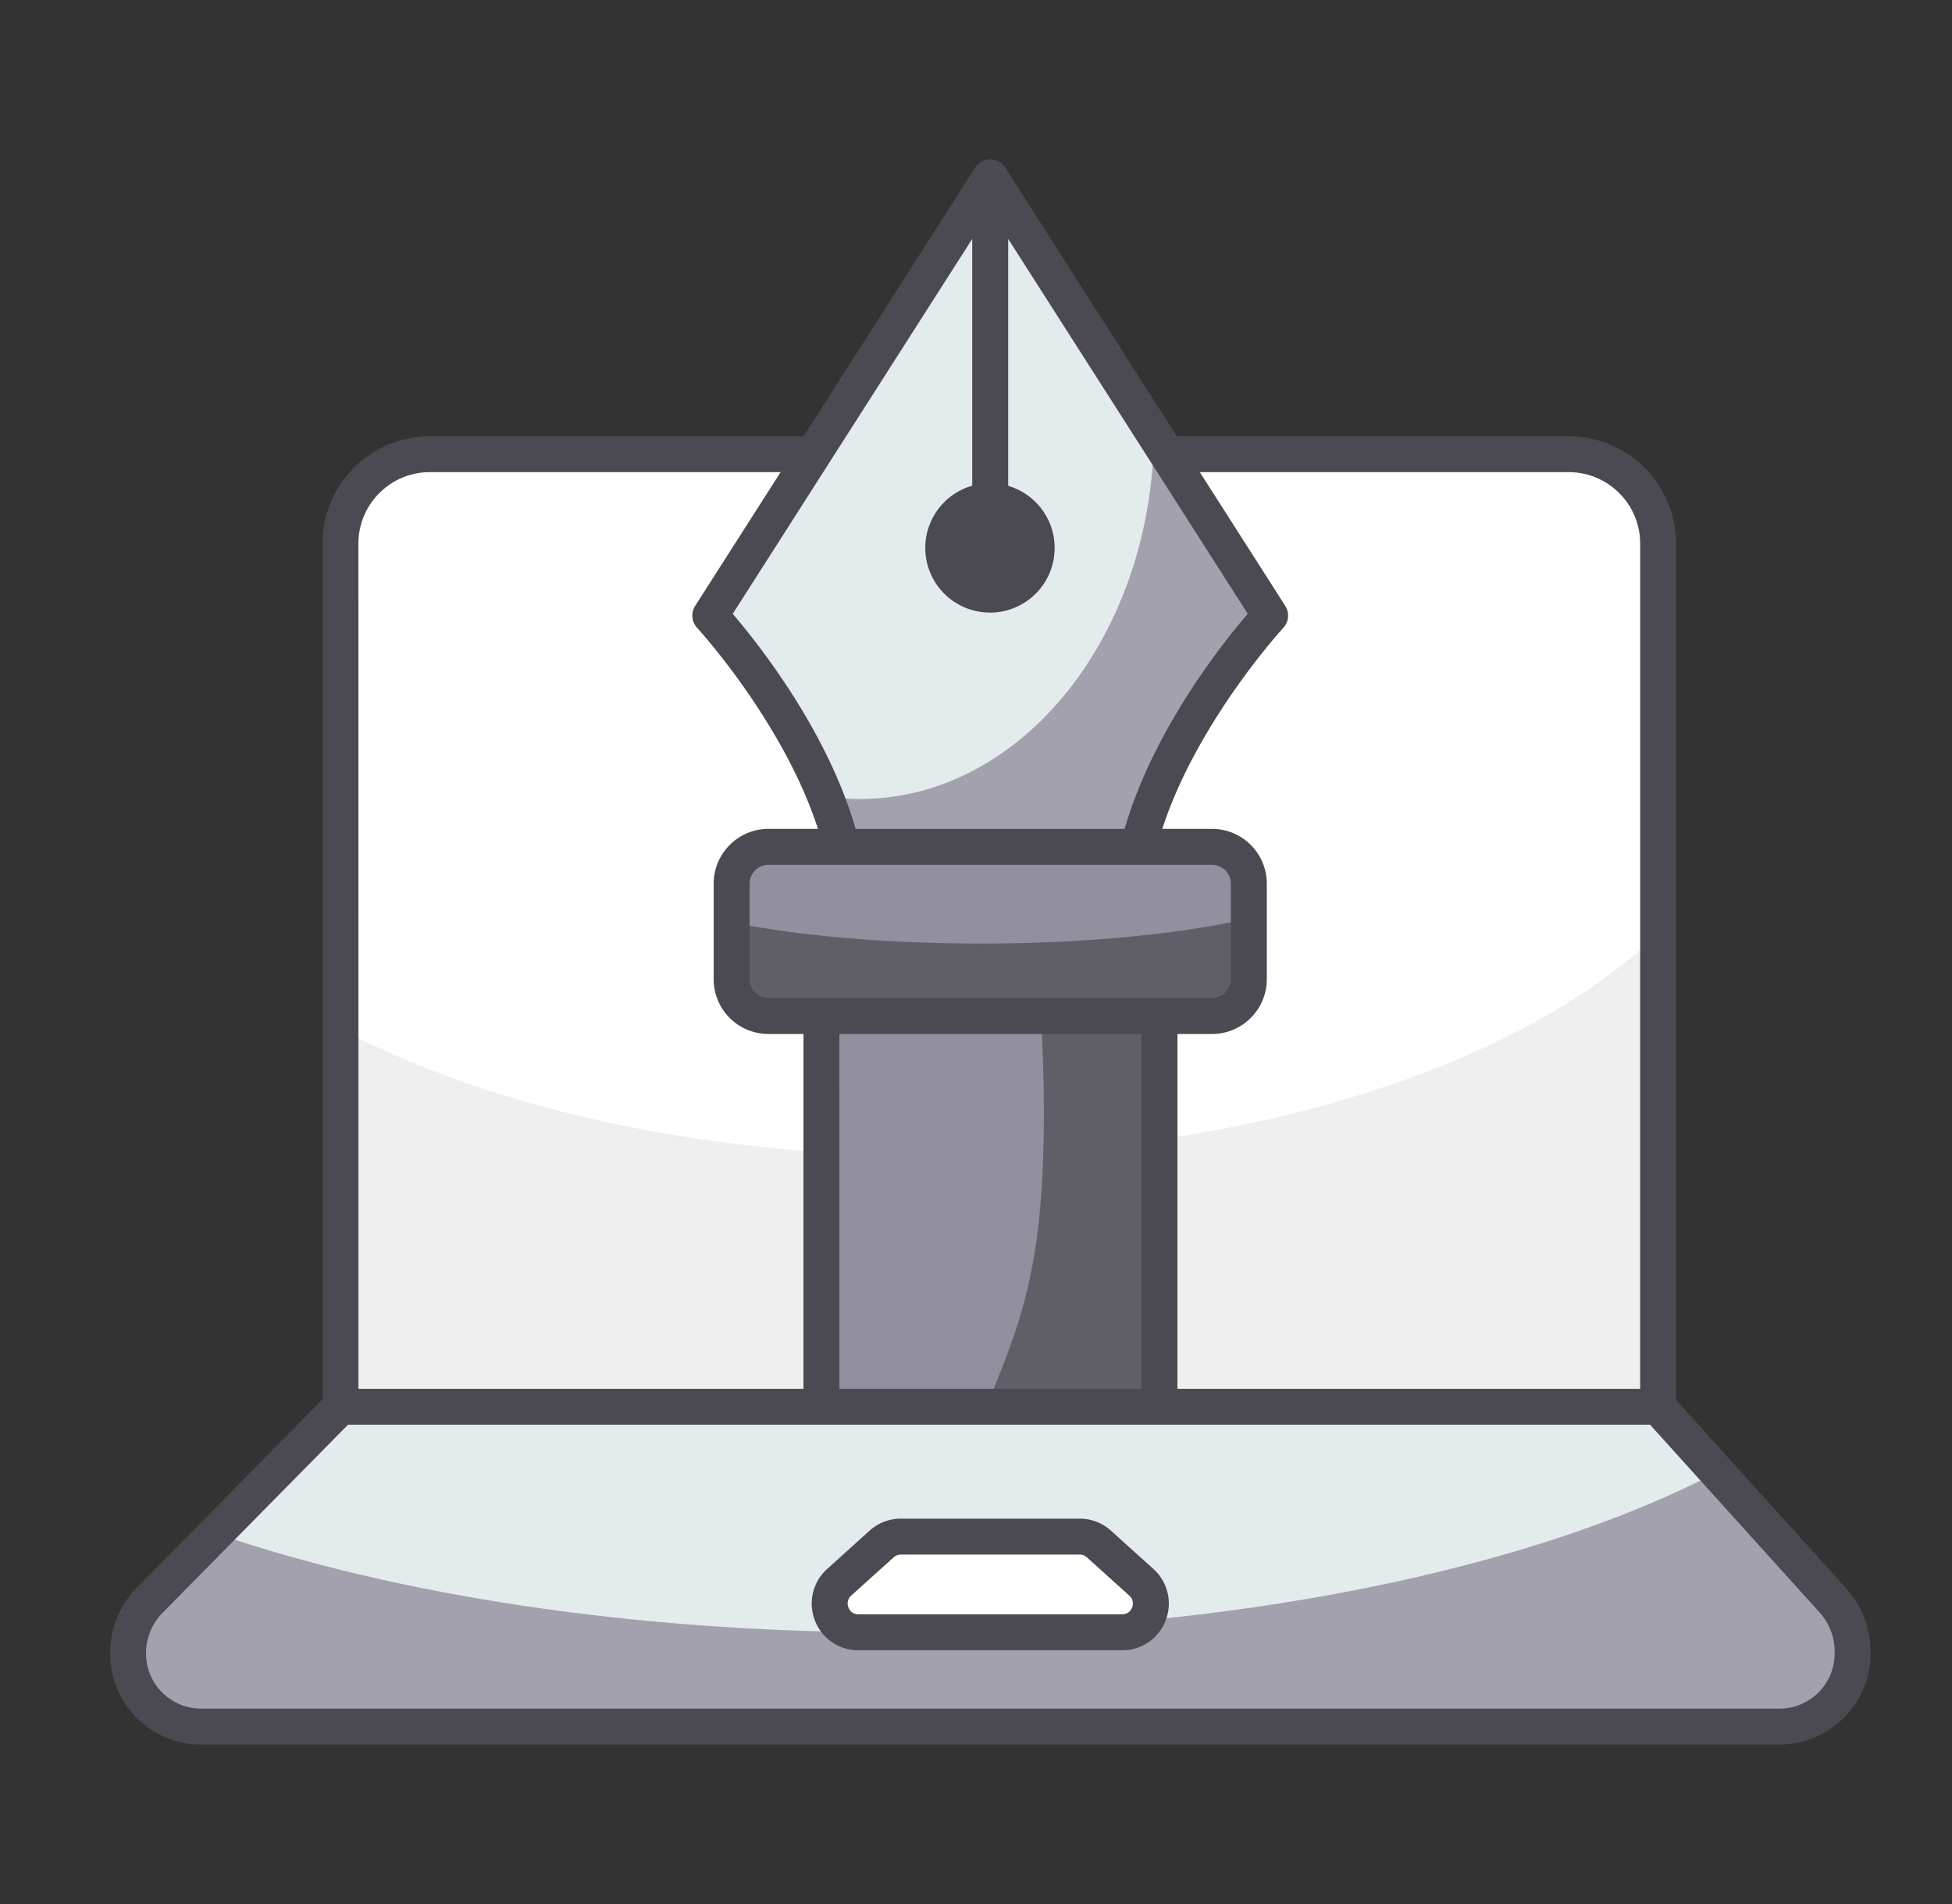
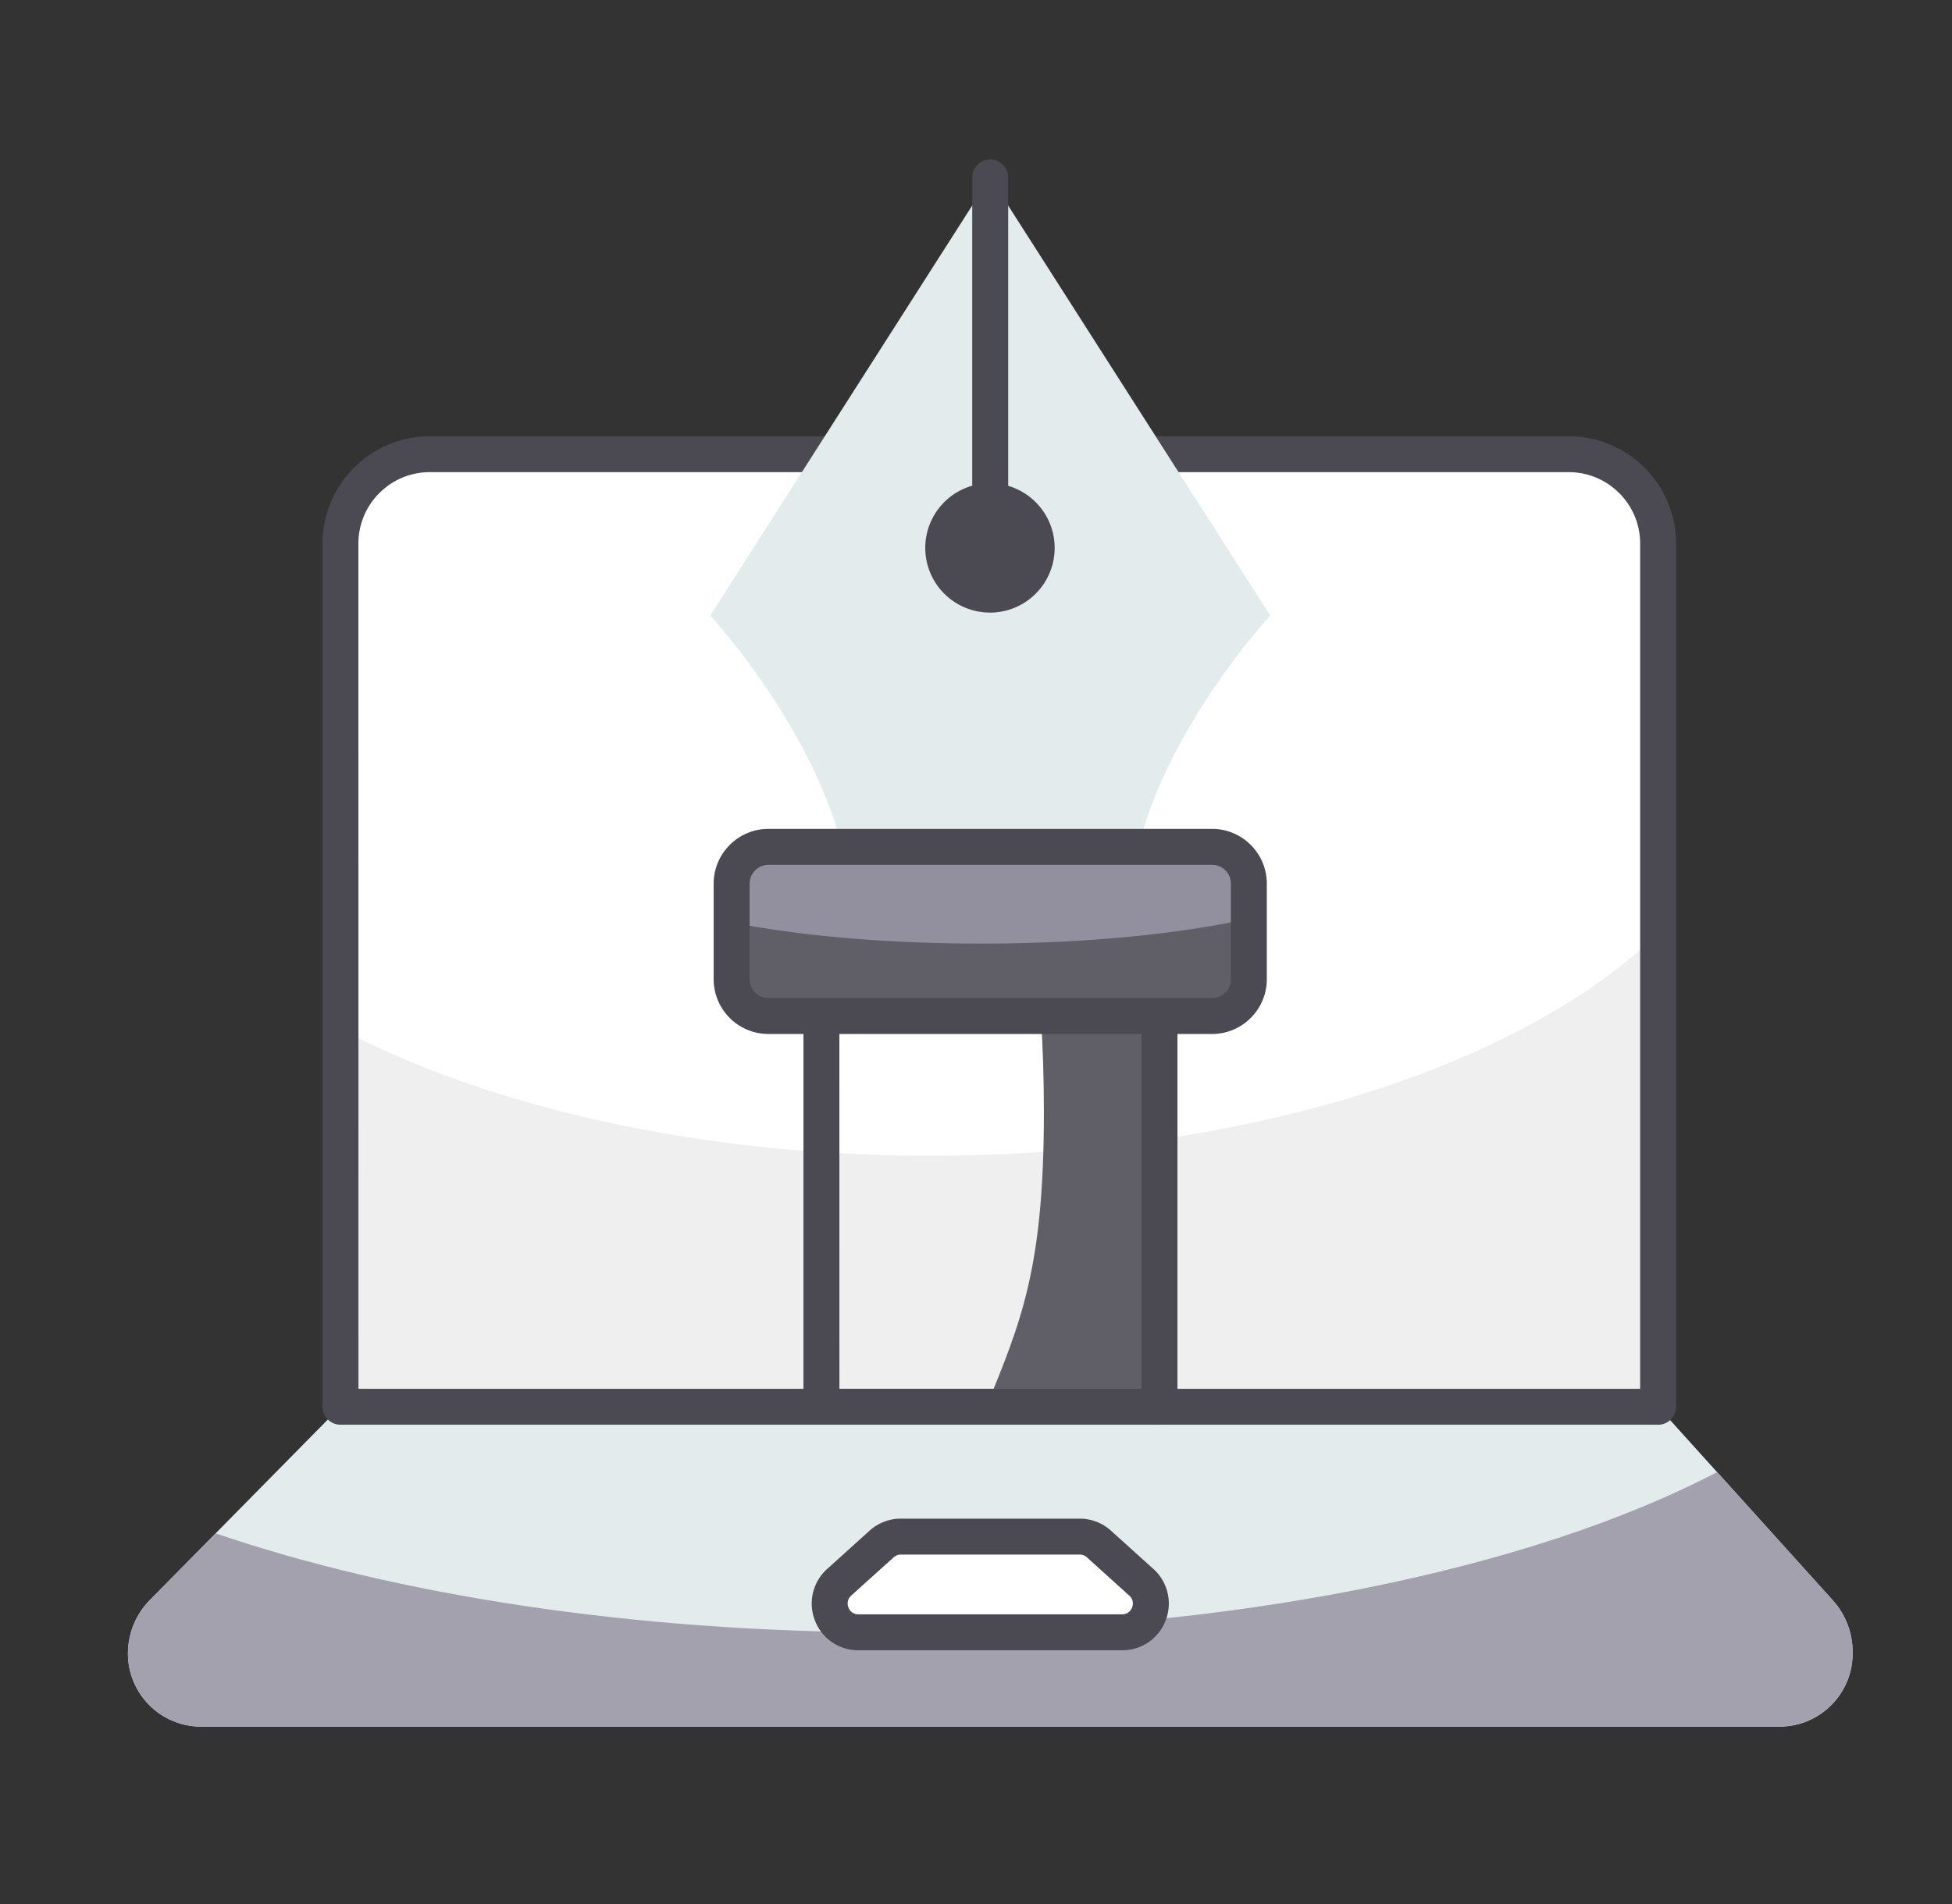
<svg xmlns="http://www.w3.org/2000/svg" width="41" height="40" fill="none">
  <rect width="100%" height="100%" fill="#333333" stroke="none" />
  <path fill="#E3EBED" d="M38.912 34.697v.041c0 .848-.687 1.535-1.535 1.535H4.223a1.535 1.535 0 0 1-1.535-1.535c0-.422.166-.826.462-1.126l4.002-4.06h27.673l3.673 4.07c.266.295.414.678.414 1.075" />
  <path fill="#A4A1AE" d="M38.913 34.7v.042c0 .84-.69 1.53-1.539 1.53H4.224c-.848 0-1.538-.69-1.538-1.53 0-.424.167-.832.466-1.131l1.38-1.397c3.793 1.297 8.783 2.079 14.238 2.079 7.094 0 13.39-1.322 17.298-3.368l2.429 2.694c.266.3.416.682.416 1.081" />
-   <path fill="#4B4952" d="M37.377 36.65H4.223a1.914 1.914 0 0 1-1.912-1.912c0-.524.203-1.018.57-1.391l4.002-4.06a.38.38 0 0 1 .269-.112h27.673c.107 0 .208.045.28.125l3.673 4.07c.33.364.511.836.511 1.327v.04a1.914 1.914 0 0 1-1.912 1.913M7.31 29.93l-3.89 3.947c-.228.23-.353.536-.353.86 0 .639.519 1.158 1.157 1.158h33.154c.639 0 1.157-.519 1.157-1.157v-.041c0-.304-.112-.596-.316-.822l-3.561-3.945z" />
  <path fill="#fff" d="M34.826 29.553V11.42c0-1.037-.84-1.877-1.877-1.877H9.028c-1.037 0-1.877.84-1.877 1.877v18.134z" />
  <path fill="#EFEFEF" d="M34.83 19.606v9.946H7.151V21.62c3.127 1.638 7.526 2.66 12.4 2.66 6.645 0 12.416-1.895 15.277-4.673" />
  <path fill="#4B4952" d="M34.826 29.93H7.151a.377.377 0 0 1-.377-.377V11.42a2.257 2.257 0 0 1 2.253-2.255H32.95a2.257 2.257 0 0 1 2.255 2.255v18.134a.377.377 0 0 1-.378.377m-27.298-.754H34.45V11.419c0-.827-.673-1.5-1.5-1.5H9.027c-.827 0-1.499.673-1.499 1.5z" />
  <path fill="#fff" d="m23.083 32.437.89.803a.603.603 0 0 1-.405 1.051h-5.536a.603.603 0 0 1-.405-1.05l.89-.804c.111-.1.255-.155.404-.155h3.757c.15 0 .294.055.405.155" />
  <path fill="#4B4952" d="M23.568 34.669h-5.536a.97.97 0 0 1-.916-.628.975.975 0 0 1 .258-1.08l.89-.804a.98.98 0 0 1 .657-.253h3.758c.243 0 .477.09.656.253l.89.803a.975.975 0 0 1 .259 1.08.97.97 0 0 1-.916.629m-4.647-2.01c-.056 0-.11.02-.152.059l-.89.802a.22.22 0 0 0-.058.25c.016.043.07.144.21.144h5.537c.14 0 .194-.101.211-.145a.22.22 0 0 0-.06-.249l-.89-.803a.22.22 0 0 0-.15-.058z" />
  <path fill="#E3EBED" d="M26.68 12.932s-3.04 3.278-2.943 6.362h-5.88c.096-3.084-2.939-6.362-2.939-6.362l5.88-9.205z" />
-   <path fill="#A4A1AE" d="M26.68 12.932s-3.038 3.275-2.941 6.365h-5.883c.026-.869-.193-1.747-.527-2.572.237.044.483.061.729.061 3.398 0 6.146-3.433 6.182-7.683z" />
-   <path fill="#4B4952" d="M23.737 19.672h-5.88a.38.38 0 0 1-.378-.39c.09-2.891-2.808-6.062-2.838-6.094a.38.38 0 0 1-.04-.459l5.88-9.205c.138-.217.497-.217.635 0l5.88 9.205a.38.38 0 0 1-.04.46c-.03.031-2.932 3.202-2.842 6.094a.38.38 0 0 1-.377.389m-5.506-.755h5.132c.117-2.643 2.187-5.256 2.845-6.022l-5.41-8.467-5.408 8.468c.656.766 2.724 3.378 2.84 6.021" />
  <path fill="#4B4952" d="M20.799 11.888a.377.377 0 0 1-.378-.377V3.727a.377.377 0 1 1 .755 0v7.784a.377.377 0 0 1-.377.377" />
  <path fill="#4B4952" d="M20.793 12.87a1.358 1.358 0 1 0 0-2.718 1.358 1.358 0 0 0 0 2.717" />
-   <path fill="#928F9F" d="M24.354 19.424h-7.1v10.13h7.1z" />
  <path fill="#605E67" d="M24.351 19.42v10.132h-3.634c.736-1.795 1.209-2.925 1.209-6.183 0-1.41-.088-2.74-.254-3.949z" />
  <path fill="#4B4952" d="M24.354 29.93h-7.1a.377.377 0 0 1-.378-.377V19.424c0-.208.169-.377.377-.377h7.101c.209 0 .377.169.377.377v10.13a.377.377 0 0 1-.377.377m-6.723-.754h6.346v-9.374H17.63z" />
  <path fill="#928F9F" d="M26.231 18.564v2.007a.775.775 0 0 1-.773.774H16.14a.775.775 0 0 1-.773-.774v-2.007c0-.426.347-.774.773-.774h9.317c.426 0 .773.348.773.774" />
  <path fill="#605E67" d="M26.234 19.297v1.27c0 .43-.35.78-.78.78h-9.317a.78.78 0 0 1-.77-.78v-1.19c1.4.28 3.231.446 5.236.446 2.198 0 4.186-.202 5.631-.526" />
  <path fill="#4B4952" d="M25.458 21.722h-9.317a1.15 1.15 0 0 1-1.151-1.15v-2.008c0-.635.517-1.151 1.151-1.151h9.317c.635 0 1.15.516 1.15 1.15v2.008c0 .635-.515 1.151-1.15 1.151m-9.317-3.554a.397.397 0 0 0-.396.396v2.007c0 .219.177.396.396.396h9.317a.396.396 0 0 0 .396-.396v-2.007a.396.396 0 0 0-.396-.396z" />
</svg>